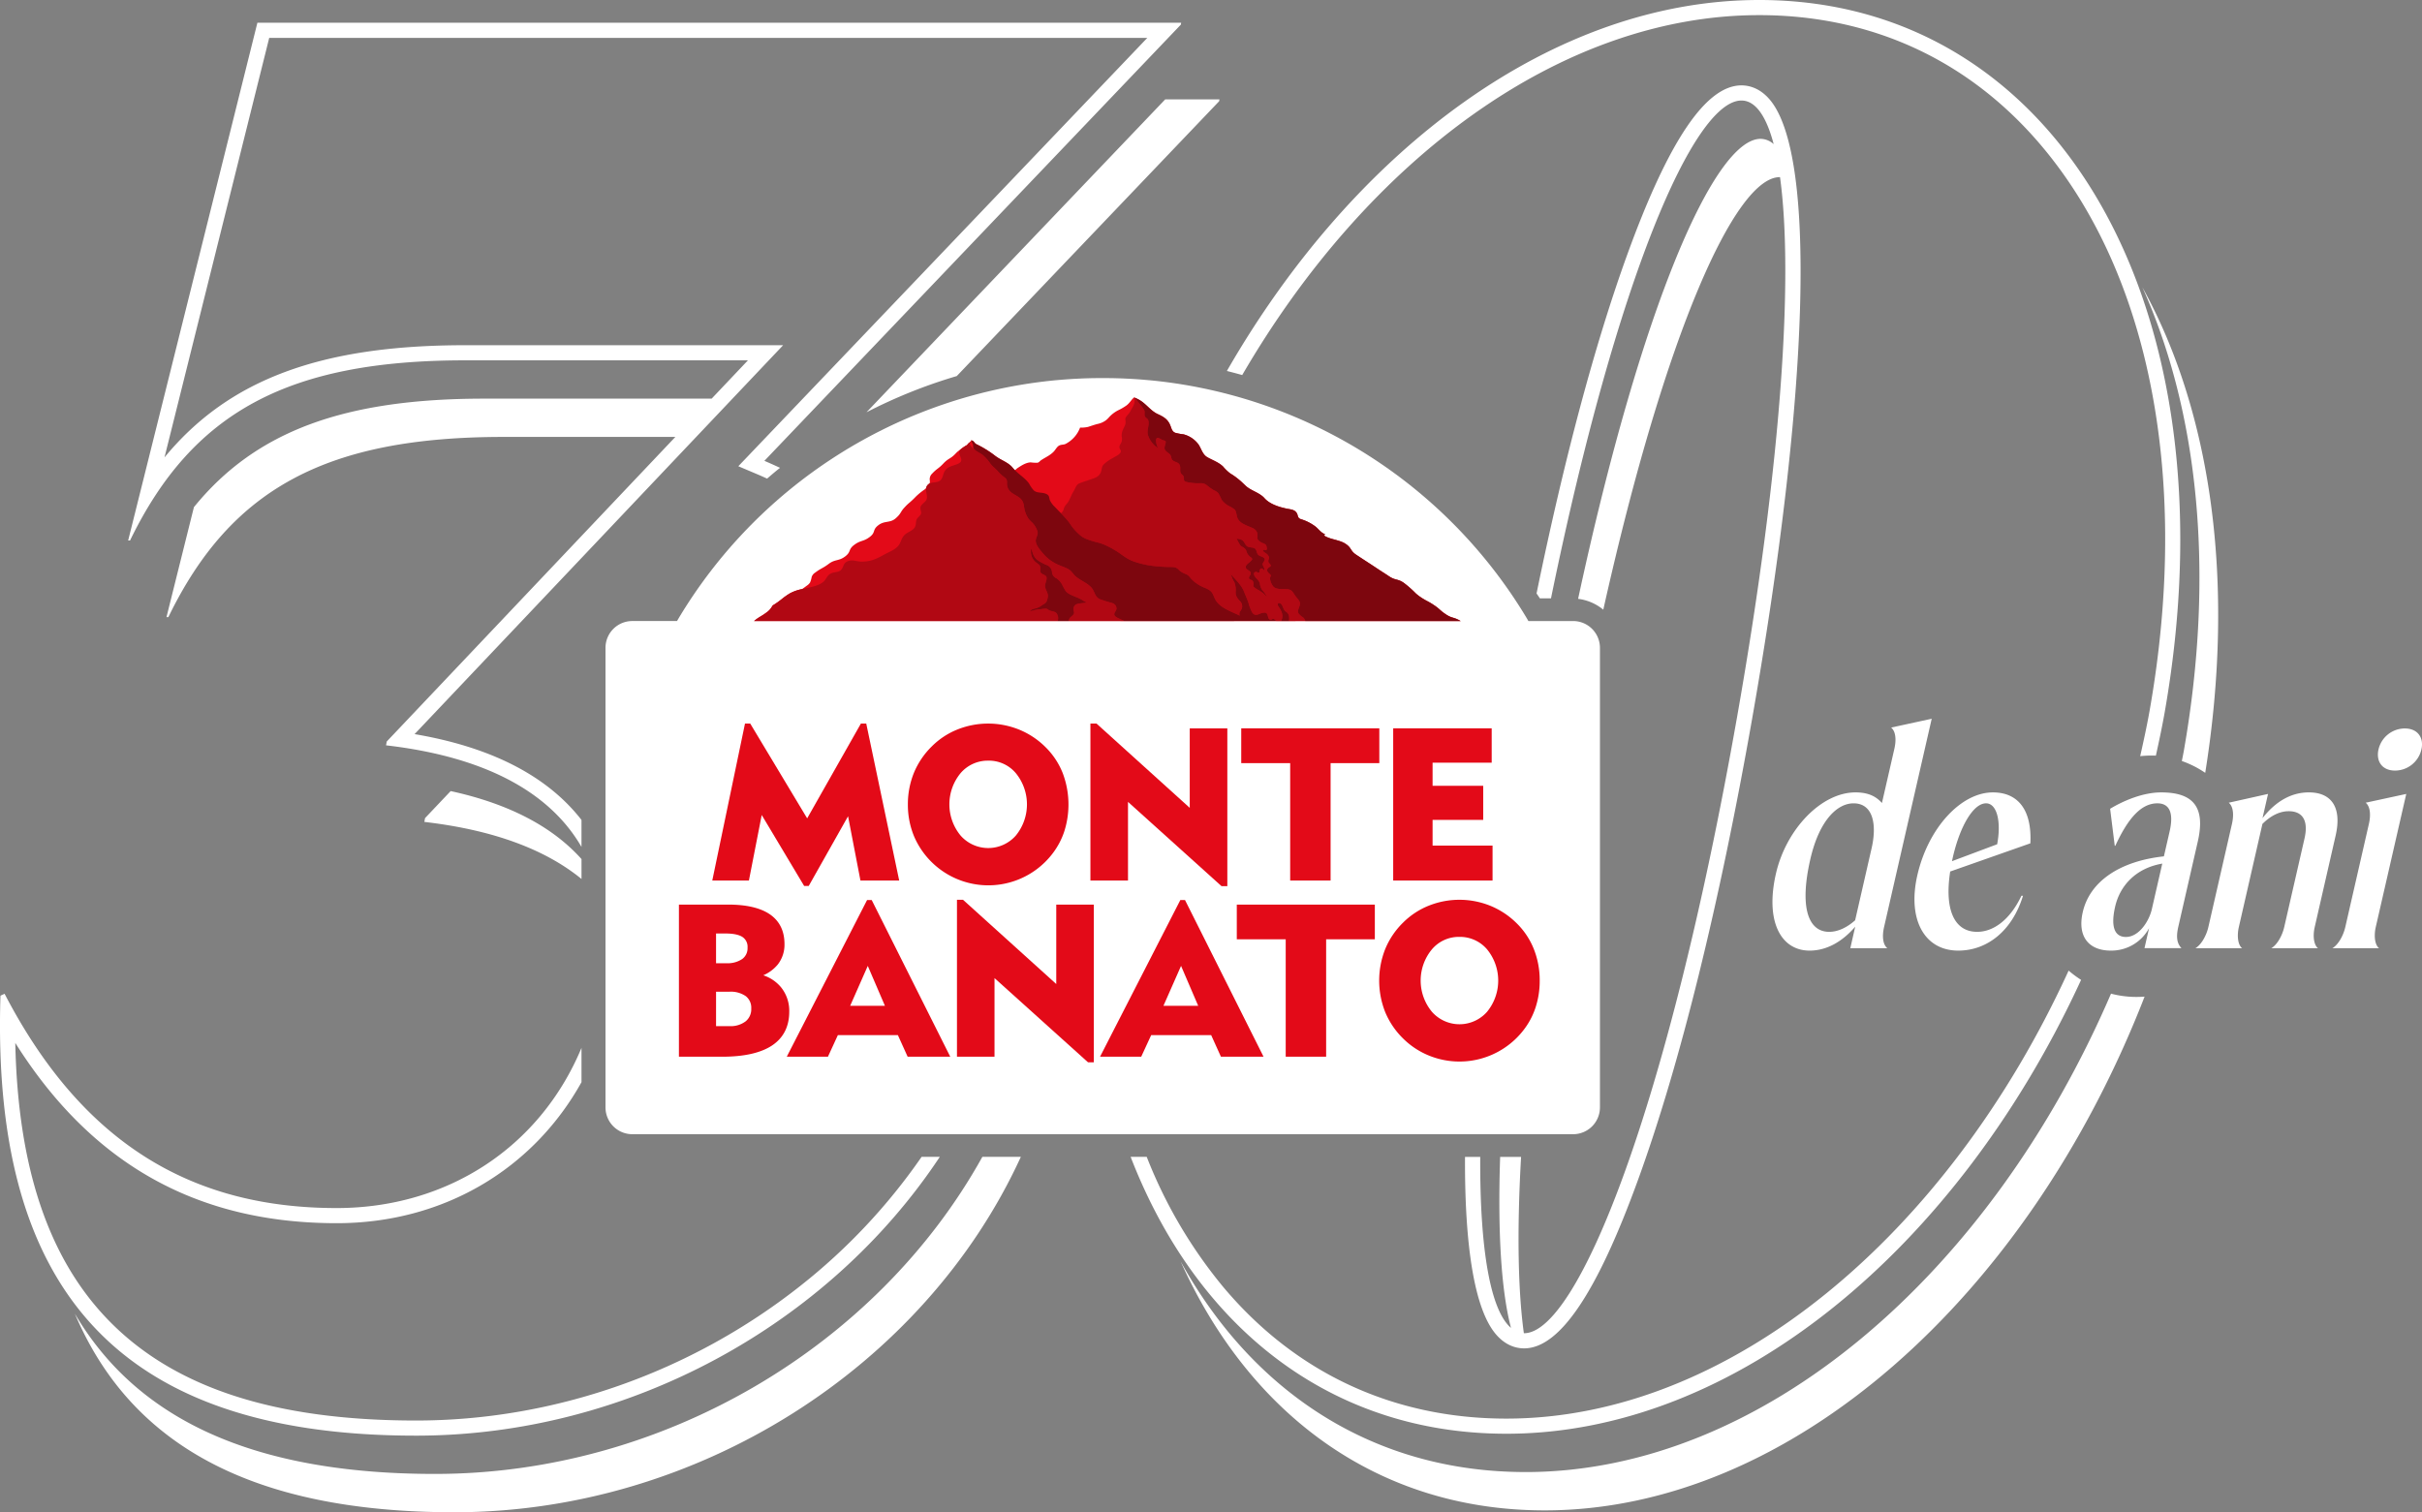
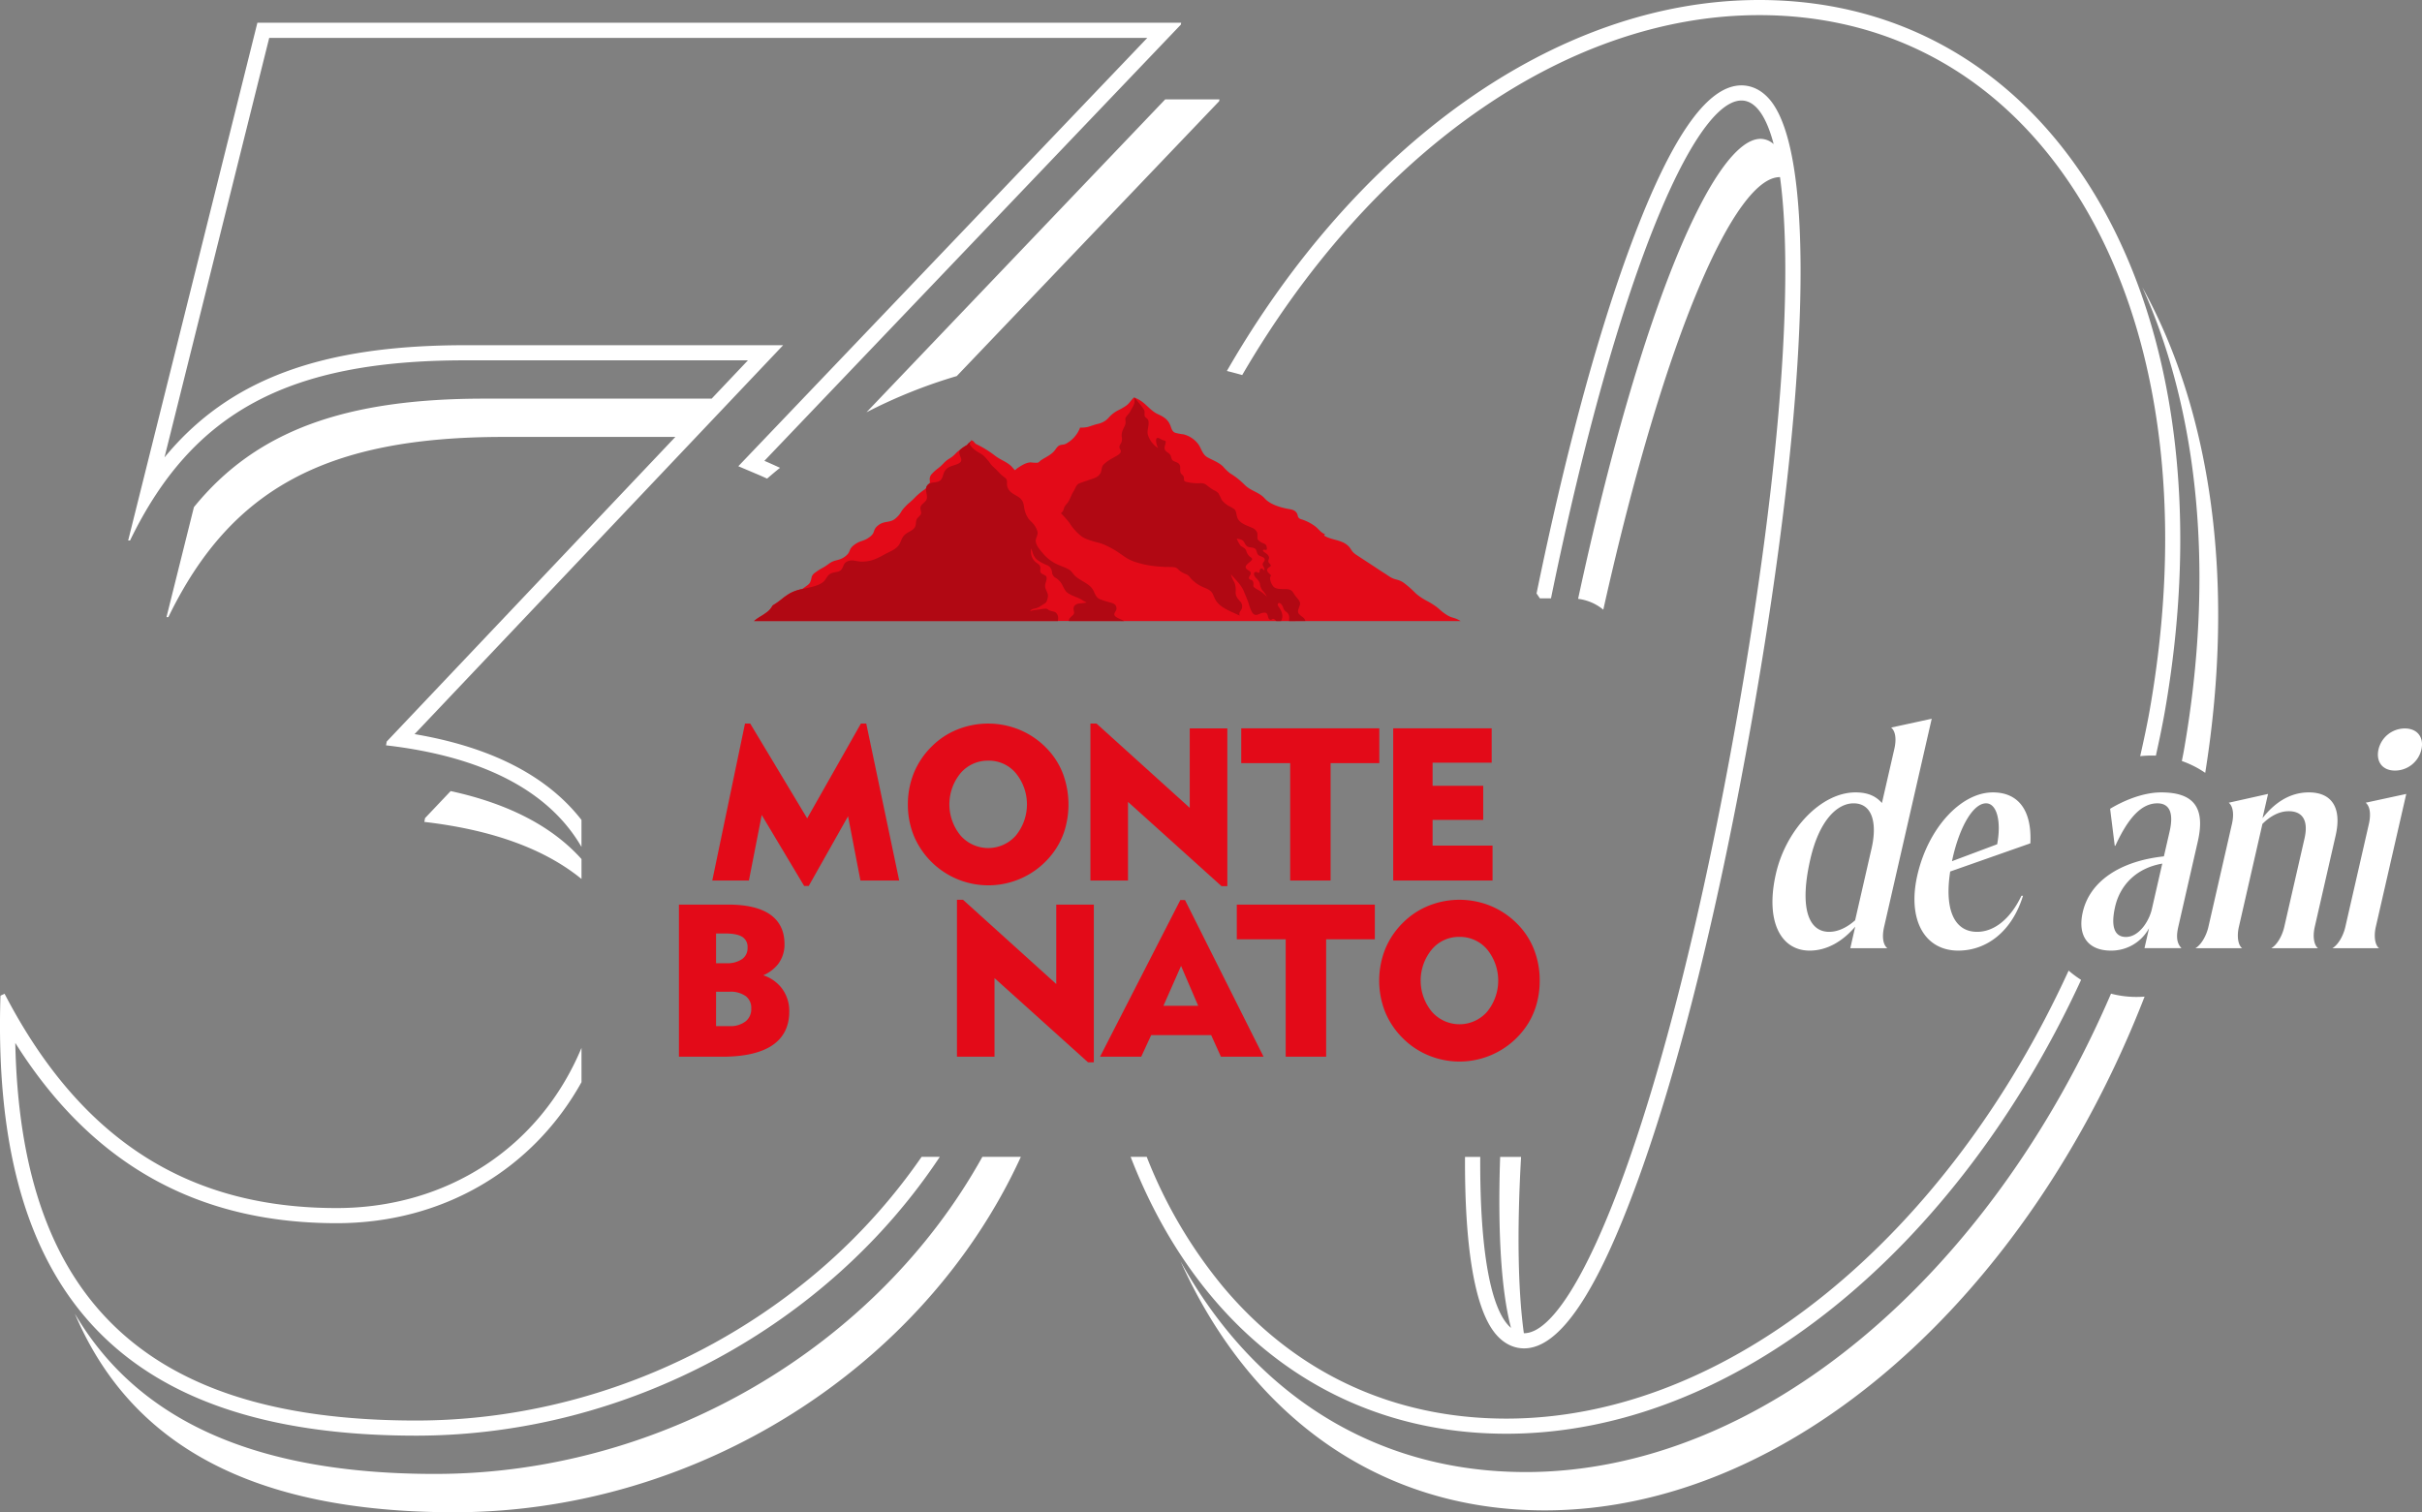
<svg xmlns="http://www.w3.org/2000/svg" width="860" height="537.072" viewBox="0 0 860 537.072">
  <rect x="0" y="0" width="860" height="537.072" fill="#808080" stroke="none" />
  <g id="Group_5935" data-name="Group 5935" transform="translate(-110 -182)">
    <g id="Group_5932" data-name="Group 5932" transform="translate(9645.28 -17412.734)">
-       <path id="Path_36190" data-name="Path 36190" d="M432.994,145.794V309.044a9.523,9.523,0,0,1-9.487,9.5H89.375a9.518,9.518,0,0,1-9.487-9.5V145.794a9.512,9.512,0,0,1,9.487-9.5h15.911c.177-.3.357-.62.542-.932a175.5,175.5,0,0,1,129.925-84.16c.972-.118,1.944-.218,2.916-.32s1.95-.185,2.93-.263c.956-.086,1.92-.156,2.887-.22a.519.519,0,0,1,.091-.005c.926-.064,1.85-.118,2.777-.164.226-.016.459-.024.685-.032.714-.038,1.439-.07,2.162-.094.172-.005.333-.013.5-.013.747-.024,1.493-.048,2.248-.056.32-.008.636-.013.964-.013Q255.179,50,256.437,50t2.519.024c.328,0,.647.005.967.013.752.008,1.5.032,2.245.056.172,0,.344.008.508.013.722.024,1.445.056,2.162.094.226.008.457.016.682.032q1.414.068,2.817.164c.986.062,1.966.14,2.938.226s1.96.169,2.932.263,1.944.2,2.916.32a175.5,175.5,0,0,1,129.93,84.16c.188.311.357.628.537.932h15.916a9.518,9.518,0,0,1,9.487,9.5" transform="translate(-9400.168 17679)" fill="#fff" />
      <path id="Path_36192" data-name="Path 36192" d="M350.445,131.973c-.064-.038-.115-.062-.183-.1a10.23,10.23,0,0,0-1.289-.661c-1.332-.569-2.014-.44-3.786-1.622-2.264-1.512-2.019-1.81-4.283-3.316s-2.436-1.286-4.7-2.8a15.175,15.175,0,0,1-1.719-1.343,38.628,38.628,0,0,0-4.289-3.768c-1.794-1.2-2.551-.964-3.926-1.584l-.454-.218c-.231-.124-.473-.274-.744-.448-2.264-1.512-2.3-1.472-4.554-2.978s-4.879-3.182-7.141-4.686-1.549-2.4-3.8-3.9c-2.24-1.488-5.4-1.48-7.645-2.949l.346-.491c-1.439-.448-2.35-1.92-3.48-2.763A16.44,16.44,0,0,0,294.376,96c-.577-.218-1.109-.263-1.485-.747-.317-.4-.32-1.053-.575-1.5-.8-1.429-2.167-1.4-3.692-1.719-2.8-.585-6-1.622-7.847-3.7-1.813-2.044-4.8-2.6-6.786-4.5-.833-.8-1.625-1.579-2.549-2.312a22.839,22.839,0,0,0-2.83-1.982A15.669,15.669,0,0,1,266.08,77.1c-1.59-1.536-3.649-2.215-5.556-3.287-1.813-1.029-2.13-3.053-3.231-4.63a9.59,9.59,0,0,0-5.242-3.521,20.2,20.2,0,0,1-2.992-.561c-1-.435-1.243-1.294-1.563-2.189-.808-2.35-2.178-3.33-4.53-4.4-2.473-1.114-3.937-3.341-6.141-4.78a11.762,11.762,0,0,0-2.342-1.165c.054.193.054.193,0,0-.98.712-1.485,1.909-2.715,2.836a19.556,19.556,0,0,1-2.916,1.7,11.278,11.278,0,0,0-3.279,2.5,8.126,8.126,0,0,1-1.1,1.061,7.507,7.507,0,0,1-3.026,1.321c-1.117.29-2.223.687-3.319,1.034a10.89,10.89,0,0,1-2.83.247,10.775,10.775,0,0,1-4.885,5.65c-.827.532-1.606.282-2.473.693-.838.389-1.343,1.482-1.966,2.143-1.418,1.485-3,2.049-4.635,3.171-.381.25-.583.749-1.276.835a15.748,15.748,0,0,1-2.275-.14c-1.681.038-3.268,1.093-4.624,1.968a6.355,6.355,0,0,0-.956.827c-.1-.1-.215-.191-.312-.29-.183-.2-.371-.392-.534-.6-1.617-1.99-4.152-2.626-6.279-4.286a37.361,37.361,0,0,0-6.56-4.06c-.787-.381-.738-.948-1.507-1.292-.118-.051-.255-.1-.371-.148-.008.5-.929.959-1.165,1.321l-.016.019c-.161.172-.317.32-.451.457l-.019.016a13.253,13.253,0,0,0-2.3,1.6c-.094.056-.191.118-.279.183a8.6,8.6,0,0,0-1.356,1.192c-1.783,1.9-2.532,1.592-4.31,3.494s-2.221,1.713-4,3.606a2.7,2.7,0,0,0-.8,2.454,2.734,2.734,0,0,1-.091,1.045,1.733,1.733,0,0,0-.478.32,2.171,2.171,0,0,0-.744,1.316c-.175.166-.328.306-.481.435a23.2,23.2,0,0,0-3.19,2.594,29.041,29.041,0,0,1-2.578,2.414,16.91,16.91,0,0,0-1.281,1.262c-.2.209-.381.411-.529.58-1.163,1.4-.918,1.815-2.71,3.405-2.033,1.81-3.929.765-6.176,2.468s-.851,2.505-3.107,4.2-3.236,1.109-5.484,2.8-.986,2.422-3.236,4.119-3.555.916-5.811,2.618c-2.052,1.544-2.554,1.482-4.353,2.771-.161.1-.325.239-.526.379a2.967,2.967,0,0,0-1.179,1.49,8.108,8.108,0,0,1-.588,2,3.725,3.725,0,0,1-.918.953c-.134.091-.25.185-.376.269-.655.491-1.106.811-1.512,1.093a15.2,15.2,0,0,0-4.329,1.515,25.483,25.483,0,0,0-2.659,1.845,29.868,29.868,0,0,1-3.464,2.463,10.866,10.866,0,0,1-.926,1.361,6.549,6.549,0,0,1-1.152,1.047c-2.183,1.641-2.608,1.512-4.536,3.12Z" transform="translate(-9367.064 17683.328)" fill="#e30a18" />
      <path id="Union_5" data-name="Union 5" d="M111.8,79.4a1.239,1.239,0,0,1-.016-.242,1.455,1.455,0,0,1,.334-.784v-.009c.048-.045.077-.094.126-.131v-.008c.045-.045.086-.094.131-.14.062-.062.131-.131.2-.2.11-.092.218-.186.319-.288.4-.349.746-.7.746-1.133v-.048a3.858,3.858,0,0,0-.094-.628,4.528,4.528,0,0,1-.094-.623v-.1a2.135,2.135,0,0,1,.024-.317v-.008c.024-.094.045-.188.07-.274v-.009a1.926,1.926,0,0,1,.1-.247v-.009c.045-.077.094-.147.139-.218a2.429,2.429,0,0,1,1.469-.786c.094-.014.4-.054.778-.092a15.475,15.475,0,0,0,2.039-.282h0l-.029-.029c-.024-.016-.048-.032-.078-.048a.545.545,0,0,0-.078-.045.315.315,0,0,0-.085-.054,2.3,2.3,0,0,1-.21-.11l-.513-.255c-.07-.048-.139-.077-.2-.11a.734.734,0,0,1-.124-.077,7.976,7.976,0,0,0-1.518-.841c-.271-.123-.55-.247-.837-.357s-.569-.234-.849-.349a13.579,13.579,0,0,1-1.609-.763,5.342,5.342,0,0,1-1-.731,3.041,3.041,0,0,1-.271-.278,18.961,18.961,0,0,1-1.316-2.38,6.491,6.491,0,0,0-2.068-2.231,2.557,2.557,0,0,1-1.5-2.264,2.891,2.891,0,0,0-2.006-2.449,15.9,15.9,0,0,1-3.413-1.928A5.352,5.352,0,0,1,98.9,55.024a7.246,7.246,0,0,1-.343-1.251.563.563,0,0,1-.021-.189,2.5,2.5,0,0,0-.2.787,4.82,4.82,0,0,0-.014.567,4.772,4.772,0,0,0,1.461,3.33,4.35,4.35,0,0,0,.459.394,11.32,11.32,0,0,1,.932.725,1.6,1.6,0,0,1,.475.916,2.3,2.3,0,0,1,.016.258c.008.271-.041.583-.041.878a1.212,1.212,0,0,0,.312.943.691.691,0,0,0,.118.1c.542.4,1.174.537,1.53.887a.986.986,0,0,1,.3.653,1.354,1.354,0,0,1,.008.18,1.467,1.467,0,0,1-.008.18c-.062.832-.53,1.671-.538,2.518-.029,1.222.973,2.285,1.021,3.462a2.2,2.2,0,0,1-.057.5,5.273,5.273,0,0,1-.5,1.711c-.311.529-1.144.886-1.719,1.289a6.706,6.706,0,0,1-1.571.849c-.139.053-.295.094-.451.139s-.32.078-.481.118-.319.078-.467.124a2.8,2.8,0,0,0-.419.164,1.386,1.386,0,0,0-.677.684,5.62,5.62,0,0,1,1.764-.451c.684-.1,1.375-.172,1.8-.242a11.782,11.782,0,0,1,1.74-.233c.787-.024.8.147,1.308.467a2.15,2.15,0,0,0,.311.163,5,5,0,0,0,.69.218c.242.062.492.116.725.178.107.032.226.07.334.11a1.723,1.723,0,0,1,.553.333,2.739,2.739,0,0,1,.731,2.054,1.642,1.642,0,0,1-.033.287,4.739,4.739,0,0,1-.091.575H0c1.928-1.608,2.349-1.476,4.532-3.117a6.5,6.5,0,0,0,1.152-1.05,11.138,11.138,0,0,0,.926-1.362,28.873,28.873,0,0,0,3.467-2.465,26.58,26.58,0,0,1,2.659-1.842,15.3,15.3,0,0,1,4.324-1.515c2.747-.623,5.655-1.058,7.465-2.506,1.119-.894,1.329-2.293,2.69-3,1.432-.739,2.761-.272,3.765-1.4.956-1.088.574-2.4,2.518-3.072,1.58-.542,2.861.18,4.509.218,3.438.077,5.591-1.05,8.051-2.4,1.982-1.09,4-1.759,5.215-3.289.935-1.16.989-2.575,2.116-3.725,1.012-1.034,2.941-1.526,3.655-2.723.778-1.267.04-2.363,1.222-3.553,1.127-1.119,1.219-1.251.894-2.629-.365-1.587.464-1.85,1.657-3.08,1.313-1.352,0-3.118.278-4.689a2.184,2.184,0,0,1,.747-1.322,1.665,1.665,0,0,1,.473-.32c1.189-.612,2.83-.185,3.88-1.165.857-.8.879-2.076,1.386-3.01.832-1.5,1.834-1.8,3.95-2.486,3.942-1.276.932-2.793,1.407-4.877a1.244,1.244,0,0,1,.218-.435,13.561,13.561,0,0,1,2.3-1.6l.016-.014a3.176,3.176,0,0,0,.364-.328l.086-.131.024-.016c.231-.364,1.149-.816,1.158-1.321.115.115-.6,1.313-.513,1.431a6.556,6.556,0,0,0,1.936,2.122c.816.66,1.944,1.112,2.784,1.788a17.281,17.281,0,0,1,2.659,3.064c.755.98,1.891,1.788,2.691,2.745A15.1,15.1,0,0,0,89.114,28.5c.854.669.684,1.4.684,2.224a3.8,3.8,0,0,0,1.206,2.7c.977.988,2.674,1.547,3.63,2.511,1.432,1.423,1.059,3.064,1.616,4.635A9.218,9.218,0,0,0,97.412,43c.583.825,1.539,1.464,2.077,2.3a7.29,7.29,0,0,1,1.189,2.479c.148.832-.422,1.734-.6,2.559-.382,1.743,1.243,3.561,2.489,5.024a14.719,14.719,0,0,0,5.341,4.021c.932.419,1.99.784,2.929,1.213.311.14.607.3.9.456,1.142.677,1.547,1.735,2.5,2.536,2.03,1.7,4.869,2.574,6.1,4.7.631,1.074.9,2.637,2.4,3.338a43.95,43.95,0,0,0,4.294,1.337c1.071.373,1.437.8,1.632,1.609.193.792-.274,1.213-.623,1.944-.693,1.477,1.9,2.006,3.4,2.893Zm78.164,0c0-.389.077-.808.045-1.243a2.417,2.417,0,0,0-1.12-2.078c-1-.66-.879-1.555-1.518-2.47-.854-1.2-1.949-.468-1.133.668,1.056,1.477,1.88,3.225.948,4.977-.024.045-.041.1-.062.147h-1.681a5.994,5.994,0,0,0-.653-.591.676.676,0,0,0-.906-.023.708.708,0,0,1-.751.093c-.918-.422-.411-2.3-1.671-2.456a3.719,3.719,0,0,0-1.822.384c-1.028.413-1.958.826-2.8-.524a15.2,15.2,0,0,1-1.275-3.343C175.109,71.609,174.5,70.3,173.99,69c-.948-2.441-2.971-4.2-4.651-6.189v.064a10.442,10.442,0,0,0,1.237,2.814,7.64,7.64,0,0,1,.435,3.266c-.086,1.461.467,2.17,1.432,3.306a2.584,2.584,0,0,1,.754,2.728c-.163.328-.352.607-.523.887a2.007,2.007,0,0,0-.365,1.017,1.317,1.317,0,0,0,.094.468.793.793,0,0,0,.048.131c-.11-.054-.22-.107-.335-.169-.887-.422-1.757-.8-2.621-1.19-.156-.077-.312-.156-.468-.225-2.322-1.112-4.345-2.31-5.37-4.4-.951-1.936-.771-2.752-3.586-3.9a13.336,13.336,0,0,1-4.807-3.15c-.583-.628-.763-1.133-1.657-1.609a9.2,9.2,0,0,1-2.363-1.222c-1.26-1.189-1.292-1.429-3.679-1.423-1.063,0-2.1-.045-3.142-.116-.357-.032-.722-.053-1.071-.085-.365-.03-.731-.071-1.082-.108-.234-.024-.451-.048-.677-.07A32.886,32.886,0,0,1,135.32,58.4c-.164-.048-.328-.11-.476-.156-.459-.172-.878-.343-1.26-.529a4.052,4.052,0,0,1-.426-.21c-.143-.073-.275-.147-.406-.219s-.258-.148-.39-.226-.255-.153-.381-.239c-.255-.156-.5-.328-.739-.5-.263-.169-.5-.349-.763-.529-.218-.148-.435-.3-.669-.456-.2-.14-.411-.29-.62-.43-.43-.287-.873-.558-1.346-.837-.172-.11-.357-.213-.545-.311-.139-.086-.287-.164-.443-.25-.406-.225-.825-.443-1.252-.653-.225-.11-.435-.209-.653-.311-.249-.107-.491-.225-.733-.328-.308-.131-.628-.239-.947-.349s-.653-.21-.989-.3a31,31,0,0,1-4.562-1.431,9.71,9.71,0,0,1-1.447-.817v-.008a18.5,18.5,0,0,1-4.291-4.781c-.2-.274-.43-.545-.648-.811-.062-.083-.139-.16-.2-.247l-.5-.575-.234-.257c-.18-.2-.357-.4-.545-.591-.062-.078-.124-.14-.193-.218-.233-.25-.475-.5-.716-.747l-.006,0v0a2.146,2.146,0,0,0,.6-.543c.429-.55.4-1.149.709-1.727.358-.645.965-1.174,1.346-1.8.739-1.222,1.128-2.6,1.92-3.789.538-.8.808-2.068,1.727-2.605a28.459,28.459,0,0,1,3.016-1.071c1.906-.8,4.052-.943,4.876-2.986.411-1.012.193-1.875,1-2.769a14.679,14.679,0,0,1,3.212-2.263c.8-.513,2.347-1.149,2.79-2.015.357-.7-.255-.994-.381-1.695-.132-.762.413-1.259.7-1.928a3.545,3.545,0,0,0,.1-2.006c-.163-1.587.535-2.629,1.174-4.012a3.715,3.715,0,0,0,.094-2.054c-.064-1.009,1.351-1.952,1.764-2.892.575-1.275,1.74-2.387,1.5-4.237A.631.631,0,0,0,135.07.55a3.594,3.594,0,0,0-.118-.55,15.5,15.5,0,0,1,1.767,2.022,15.972,15.972,0,0,1,1.734,2.317c.473.825.014,1.53.3,2.3.218.607,1.009.785,1.211,1.453.508,1.641-.53,3.368-.148,5.071a8.568,8.568,0,0,0,3.687,4.828c-.39-.512-1.222-3.155-.406-3.59.492-.266,1.587.621,2.047.746.911.255,1.206.234.94,1.235-.177.746-.574,1.616-.086,2.35.545.816,1.619,1.026,1.977,2.035.357.989.163,1.448,1.361,1.961.977.419,1.711.6,1.936,1.678.156.741-.127,1.8.255,2.46.414.69,1.026.76,1.1,1.633.053.534-.041.907.218,1.173a1.365,1.365,0,0,0,.591.3,17.814,17.814,0,0,0,4.976.473,3.274,3.274,0,0,1,2.426.779,21.191,21.191,0,0,0,2.333,1.665,4.653,4.653,0,0,1,1.7,1.119,24.1,24.1,0,0,1,1.16,2.331,8.016,8.016,0,0,0,2.6,2.211,10.827,10.827,0,0,1,2.03,1.227c.628.717.6,1.968.908,2.817.762,2.106,3.2,2.766,5.212,3.66a3.119,3.119,0,0,1,1.9,1.858c.2.725-.147,1.743.226,2.4a4.7,4.7,0,0,0,1.928,1.276,2.714,2.714,0,0,1,.808.459,1.192,1.192,0,0,1,.25.365,2.726,2.726,0,0,1,.156.684c.038.271.171.574-.071.768-.133.121-.374.084-.608.046-.218-.034-.431-.069-.543.026-.48.387.7.986,1,1.243a2.465,2.465,0,0,1,1,1.222c.157.559-.209.941-.209,1.477,0,.607.343.707.668,1.174.422.615.148.669-.459,1.08-.464.335-.653.647-.653.964,0,.5.451.98,1.021,1.464.669.567.045.746.021,1.444a5.316,5.316,0,0,0,1.181,2.924c.8.98,2.855.927,4.085.927,1.873,0,2.45.311,3.32,1.813.4.66.98,1.243,1.447,1.866a4.273,4.273,0,0,1,.411.636c.538,1.027-.07,1.8-.341,2.793a1.87,1.87,0,0,0,0,1.477,5.975,5.975,0,0,0,1.485,1.361,2.291,2.291,0,0,1,.948,1.391ZM172.747,52.645c.846.636,1.576.76,2.014,1.764a3.908,3.908,0,0,0,1.267,2.091c1.08.779,1.133.918.07,1.867-.529.467-1.562,1.144-1.526,1.891.071.972,1.486,1.119,1.757,1.944s-1.071,1.555-.427,2.31c.226.263.779.239,1.034.5a1.752,1.752,0,0,1,.381,1.305c.016.648-.193.631.266,1.112a8.8,8.8,0,0,0,1.617,1.021,12.143,12.143,0,0,1,2.908,2.371c.008.015.024.024.032.038a9.42,9.42,0,0,0-1.641-2.388,4.861,4.861,0,0,1-.894-2.432c-.282-.989-1.042-1.51-1.673-2.31-.512-.661-.738-1.735.358-1.781a.737.737,0,0,1,.4.153.593.593,0,0,0,.647.089c.343-.2.1-.591.218-.864.413-1.018,1.082-.567,1.624.156.009-.086.024-.172.024-.247a.354.354,0,0,0,.009-.094c.032-.77-.592-1.267-.607-1.906s.95-1.228.684-1.929-1.648-.878-2.2-1.361c-.677-.612-.508-1.568-1.09-2.162-.628-.621-1.8-.427-2.588-.752-1.145-.476-1.1-1.759-2.125-2.4a4.27,4.27,0,0,0-1.9-.459A14.112,14.112,0,0,0,172.747,52.645Z" transform="translate(-9267.533 17735.898)" fill="#b10813" stroke="rgba(0,0,0,0)" stroke-miterlimit="10" stroke-width="1" />
-       <path id="Union_4" data-name="Union 4" d="M110.008,79.405c.03-.048.046-.1.071-.148.931-1.749.109-3.5-.951-4.982a1.365,1.365,0,0,1-.287-.7v-.1a.485.485,0,0,1,.458-.483h.082a1.275,1.275,0,0,1,.883.618c.637.916.516,1.8,1.518,2.473a2.409,2.409,0,0,1,1.117,2.074c0,.066.008.131.009.2v.089c0,.334-.051.654-.051.961Zm8.618,0a2.267,2.267,0,0,0-.943-1.391,5.912,5.912,0,0,1-1.491-1.361,1.879,1.879,0,0,1,.006-1.477c.269-.994.875-1.767.341-2.79a5.284,5.284,0,0,0-.411-.642,21.226,21.226,0,0,1-1.445-1.864c-.875-1.5-1.453-1.815-3.327-1.815-1.228,0-3.279.056-4.08-.924a5.26,5.26,0,0,1-1.181-2.927c.018-.7.645-.873-.024-1.441-.564-.486-1.015-.967-1.015-1.459,0-.325.186-.636.653-.97.6-.411.875-.464.453-1.082-.322-.462-.668-.569-.668-1.171,0-.538.37-.918.215-1.48a2.471,2.471,0,0,0-1.007-1.219c-.3-.255-1.477-.857-.991-1.246.11-.093.321-.057.539-.022.234.038.476.075.61-.042.239-.2.1-.5.07-.776a2.531,2.531,0,0,0-.16-.684,1.206,1.206,0,0,0-.247-.363,2.873,2.873,0,0,0-.8-.462,4.655,4.655,0,0,1-1.932-1.27c-.376-.663-.024-1.684-.225-2.4a3.114,3.114,0,0,0-1.9-1.858c-2.011-.9-4.447-1.555-5.21-3.663-.305-.846-.281-2.1-.91-2.812a10.889,10.889,0,0,0-2.028-1.235,7.928,7.928,0,0,1-2.6-2.208,24.671,24.671,0,0,0-1.16-2.331A4.618,4.618,0,0,0,86.054,32.9a21.716,21.716,0,0,1-2.331-1.668,3.262,3.262,0,0,0-2.425-.776,17.861,17.861,0,0,1-4.979-.473,1.3,1.3,0,0,1-.588-.309c-.264-.263-.169-.63-.22-1.171-.073-.875-.685-.943-1.093-1.63-.387-.666-.1-1.724-.263-2.465-.225-1.077-.953-1.26-1.931-1.675-1.2-.513-1-.97-1.359-1.963-.365-1.009-1.437-1.216-1.985-2.032-.485-.731-.091-1.607.092-2.347.263-1.01-.032-.983-.943-1.238-.459-.129-1.555-1.015-2.047-.749-.816.441.016,3.08.4,3.6A8.581,8.581,0,0,1,62.7,13.164c-.382-1.7.653-3.427.153-5.071-.207-.663-1-.846-1.216-1.453-.282-.765.177-1.474-.3-2.3a15.673,15.673,0,0,0-1.737-2.32A15.578,15.578,0,0,0,57.841,0a11.683,11.683,0,0,1,2.341,1.166c2.205,1.439,3.669,3.665,6.139,4.78C68.675,7.02,70.046,8,70.855,10.35c.317.894.567,1.753,1.563,2.188a19.841,19.841,0,0,0,2.988.562,9.58,9.58,0,0,1,5.245,3.521c1.1,1.576,1.415,3.6,3.231,4.632,1.9,1.072,3.964,1.749,5.554,3.287a15.879,15.879,0,0,0,2.535,2.439A23.054,23.054,0,0,1,94.8,28.96c.923.736,1.716,1.511,2.551,2.311,1.982,1.9,4.97,2.455,6.786,4.5,1.84,2.076,5.041,3.112,7.844,3.7,1.528.322,2.894.29,3.695,1.719.252.443.255,1.1.575,1.5.373.483.908.529,1.485.746a16.446,16.446,0,0,1,4.423,2.344c1.13.843,2.044,2.315,3.483,2.764l-.35.491c2.246,1.468,5.409,1.461,7.649,2.949,2.25,1.509,1.541,2.4,3.8,3.9s4.882,3.18,7.14,4.686,2.291,1.467,4.554,2.979c.269.174.513.325.744.448l.451.218c1.376.621,2.136.385,3.929,1.584a38.6,38.6,0,0,1,4.288,3.77,15.173,15.173,0,0,0,1.719,1.34c2.261,1.51,2.441,1.287,4.7,2.8s2.019,1.808,4.283,3.317c1.77,1.181,2.455,1.053,3.784,1.621a9.752,9.752,0,0,1,1.289.664c.068.04.121.067.186.1Zm-64.311,0c-1.49-.887-4.092-1.412-3.4-2.9.347-.73.817-1.144.624-1.938s-.559-1.243-1.633-1.612a43.082,43.082,0,0,1-4.291-1.337c-1.5-.7-1.772-2.264-2.4-3.335-1.227-2.13-4.06-2.995-6.093-4.7-.947-.8-1.356-1.856-2.5-2.533-.284-.159-.583-.319-.888-.459-.943-.429-2-.792-2.935-1.21a14.743,14.743,0,0,1-5.339-4.021c-1.24-1.458-2.873-3.284-2.486-5.024.175-.828.744-1.722.6-2.562A7.408,7.408,0,0,0,22.38,45.3c-.542-.832-1.5-1.467-2.084-2.293a9.489,9.489,0,0,1-1.154-2.43c-.559-1.577-.183-3.212-1.613-4.635-.962-.97-2.654-1.523-3.637-2.516a3.785,3.785,0,0,1-1.2-2.7c-.006-.825.163-1.555-.69-2.224a14.769,14.769,0,0,1-2.449-2.178c-.8-.953-1.939-1.764-2.689-2.739A17.018,17.018,0,0,0,4.2,20.513c-.834-.674-1.96-1.128-2.781-1.783C.1,17.691,1.147,17.229.293,16.069c-.081-.118-.18-.776-.293-.894.115.045.252.094.37.148.769.343.72.91,1.507,1.292a37.13,37.13,0,0,1,6.56,4.06c2.127,1.659,4.662,2.3,6.278,4.283.164.207.349.4.535.6,1.657,1.749,3.888,3.072,5.287,5.006a11.5,11.5,0,0,0,1.695,2.462,2.119,2.119,0,0,0,.186.14c1.13.808,2.548.491,3.9.964,1.609.562,1.231,1.364,1.625,2.382a8.041,8.041,0,0,0,1.778,2.376c.684.728,1.4,1.459,2.113,2.192.245.249.486.5.719.752.065.073.132.139.193.212.191.2.368.392.548.591.075.086.156.172.234.258l.5.577c.07.083.142.164.207.247.219.269.44.537.644.813a18.847,18.847,0,0,0,4.291,4.781v.008a10.321,10.321,0,0,0,1.447.817,31.194,31.194,0,0,0,4.566,1.426c.333.1.663.2.985.3s.639.218.95.354c.24.1.483.215.728.328.218.1.432.2.655.306.424.212.851.429,1.257.657.156.083.3.161.44.245.183.1.371.21.545.314.473.276.914.556,1.346.841.207.139.417.284.623.423.231.154.447.312.664.459.26.183.5.358.762.535.237.169.486.335.741.5.124.08.252.156.379.237s.257.15.39.225.266.148.405.222.284.143.427.21a13.422,13.422,0,0,0,1.259.524c.148.048.314.107.479.16a33.046,33.046,0,0,0,6.276,1.41c.225.024.443.048.674.07.352.041.716.078,1.079.107s.714.059,1.077.086c1.034.075,2.077.121,3.14.121,2.39-.011,2.419.231,3.674,1.426A9.536,9.536,0,0,0,76.5,62.84c.894.479,1.066.983,1.657,1.606a13.267,13.267,0,0,0,4.8,3.151c2.82,1.154,2.64,1.973,3.585,3.9,1.027,2.1,3.051,3.295,5.374,4.4.159.073.311.151.47.223.862.392,1.732.77,2.621,1.195.118.059.225.118.333.172a.675.675,0,0,1-.043-.134,1.562,1.562,0,0,1,.272-1.488c.163-.276.36-.559.518-.889a2.574,2.574,0,0,0-.758-2.728c-.964-1.13-1.514-1.84-1.431-3.3a7.575,7.575,0,0,0-.435-3.268,10.708,10.708,0,0,1-1.235-2.814l0-.065c1.681,1.99,3.711,3.754,4.657,6.193.512,1.307,1.119,2.607,1.568,3.939a15.344,15.344,0,0,0,1.276,3.343c.844,1.352,1.773.939,2.8.527a3.711,3.711,0,0,1,1.826-.382c1.257.153.757,2.038,1.672,2.455a.709.709,0,0,0,.753-.091.673.673,0,0,1,.9.023,5.636,5.636,0,0,1,.653.589Zm-23.58,0c.038-.193.075-.384.1-.58a1.978,1.978,0,0,0,.024-.284,2.739,2.739,0,0,0-.728-2.054c-.6-.586-1.842-.508-2.613-1-.512-.322-.52-.486-1.307-.467a11.7,11.7,0,0,0-1.738.233,14.874,14.874,0,0,0-3.571.7v0a1.452,1.452,0,0,1,.677-.684c.513-.25,1.254-.336,1.818-.538a6.457,6.457,0,0,0,1.573-.849c.575-.408,1.41-.765,1.719-1.3a5.463,5.463,0,0,0,.5-1.705,1.911,1.911,0,0,0,.051-.508C27.2,69.187,26.2,68.118,26.223,66.9c.011-.843.479-1.68.54-2.521a1.977,1.977,0,0,0,0-.355c-.071-.923-1.034-.964-1.829-1.538a1.151,1.151,0,0,1-.429-1.039c0-.3.048-.613.043-.881a2.47,2.47,0,0,0-.016-.261c-.163-.843-.63-1.047-1.41-1.641A4.8,4.8,0,0,1,21.2,54.938a4.226,4.226,0,0,1,.011-.564,2.459,2.459,0,0,1,.206-.79h0a.638.638,0,0,0,.018.188,7.627,7.627,0,0,0,.344,1.249,5.427,5.427,0,0,0,1.482,2.509,16.044,16.044,0,0,0,3.418,1.928,2.88,2.88,0,0,1,2,2.452,2.557,2.557,0,0,0,1.5,2.261A6.433,6.433,0,0,1,32.257,66.4a18.826,18.826,0,0,0,1.316,2.379c1.349,1.6,4.3,2.025,6.083,3.325a8.34,8.34,0,0,0,.832.438c.073.041.142.078.21.11a.729.729,0,0,1,.088.054l.075.043a.3.3,0,0,1,.1.078c-.043.1-2.511.305-2.817.375-1.206.288-1.622.749-1.781,1.542a2.189,2.189,0,0,0-.024.429c.024.422.164.811.189,1.246.038.658-.731,1.128-1.267,1.663a1.757,1.757,0,0,0-.594,1.077,1.471,1.471,0,0,0,.014.244ZM105,70.817a12.153,12.153,0,0,0-2.913-2.367,9.29,9.29,0,0,1-1.614-1.026c-.459-.48-.252-.464-.263-1.106a1.791,1.791,0,0,0-.384-1.311c-.252-.252-.808-.231-1.034-.5-.647-.754.7-1.468.424-2.31-.266-.822-1.689-.972-1.754-1.941-.04-.743,1-1.429,1.523-1.893,1.063-.945,1.012-1.09-.067-1.864a3.9,3.9,0,0,1-1.267-2.092c-.435-1.007-1.171-1.128-2.02-1.764a14.877,14.877,0,0,1-1.356-2.473,4.369,4.369,0,0,1,1.9.459c1.02.633.977,1.92,2.124,2.4.784.32,1.955.13,2.583.749.589.591.417,1.553,1.093,2.162.55.483,1.926.645,2.2,1.359s-.687,1.275-.682,1.931c.018.637.633,1.139.609,1.906a.364.364,0,0,1-.011.095,2.21,2.21,0,0,1-.024.249c-.545-.728-1.214-1.174-1.622-.159-.118.274.121.66-.22.865a.591.591,0,0,1-.646-.091.758.758,0,0,0-.4-.154c-1.1.051-.87,1.122-.358,1.78.631.8,1.394,1.329,1.671,2.315a4.933,4.933,0,0,0,.9,2.43,9.475,9.475,0,0,1,1.641,2.384v0A.188.188,0,0,1,105,70.817Z" transform="translate(-9190.422 17735.896)" fill="#7d060e" stroke="rgba(0,0,0,0)" stroke-miterlimit="10" stroke-width="1" />
      <path id="Path_36224" data-name="Path 36224" d="M111.564,128.168l15.065,25.2h1.625l13.964-24.759,4.4,22.831h13.76l-11.7-55.746h-1.9L127.7,129.358,107.48,95.694h-1.856L94.007,151.44h13.005Z" transform="translate(-9376.371 17756.012)" fill="#e30a18" />
      <path id="Path_36225" data-name="Path 36225" d="M174.792,113.136a26.843,26.843,0,0,0-6.2-9.222,28.486,28.486,0,0,0-9.283-6.1,29.346,29.346,0,0,0-21.843-.016,27.035,27.035,0,0,0-9.146,6.05,28.253,28.253,0,0,0-6.313,9.361,29.532,29.532,0,0,0-2.138,11.214,29.217,29.217,0,0,0,2.138,11.174,28.681,28.681,0,0,0,49.052,6.5,26.614,26.614,0,0,0,4.364-8.158,31.457,31.457,0,0,0-.631-20.8M158.175,135.5a13.066,13.066,0,0,1-19.574-.016,17.415,17.415,0,0,1,0-22.2,12.689,12.689,0,0,1,9.775-4.417,12.481,12.481,0,0,1,9.8,4.417,17.51,17.51,0,0,1,0,22.216" transform="translate(-9332.782 17756.012)" fill="#e30a18" />
      <path id="Path_36226" data-name="Path 36226" d="M146.165,95.693h-2.159v55.749h13.346V123.509l33.221,29.937h2.049V97.4H179.276v28.226Z" transform="translate(-9292.103 17756.012)" fill="#e30a18" />
      <path id="Path_36227" data-name="Path 36227" d="M195.68,150.372v-41.7h17.3V96.328h-49.03V108.67h17.377v41.7Z" transform="translate(-9258.494 17757.082)" fill="#e30a18" />
      <path id="Path_36228" data-name="Path 36228" d="M219.016,108.524v-12.2H184.041v54.046h35.281V137.964H198.029v-9.117h17.976V116.731H198.029v-8.207Z" transform="translate(-9224.629 17757.08)" fill="#e30a18" />
      <path id="Path_36229" data-name="Path 36229" d="M125.792,148.928a13.68,13.68,0,0,0-6.236-4.184,13.648,13.648,0,0,0,5.164-3.856,11.411,11.411,0,0,0,2.363-7.256c0-4.619-1.743-8.156-5.164-10.519-3.351-2.309-8.327-3.478-14.791-3.478H89.6v54.022H105.06c7.707,0,13.623-1.345,17.6-3.982,4.06-2.7,6.112-6.748,6.112-12.014a13.262,13.262,0,0,0-2.978-8.733M102.783,129.9h3.368c2.766,0,4.8.427,6.056,1.268a4.179,4.179,0,0,1,1.759,3.778,4.693,4.693,0,0,1-1.9,4.02,9.224,9.224,0,0,1-5.612,1.493h-3.671Zm10.5,31.2a8.768,8.768,0,0,1-5.739,1.7h-4.759V150.577h4.759a9.259,9.259,0,0,1,5.809,1.587,5.2,5.2,0,0,1,1.928,4.369,5.547,5.547,0,0,1-2,4.573" transform="translate(-9383.808 17796.363)" fill="#e30a18" />
-       <path id="Path_36230" data-name="Path 36230" d="M134.01,119.028h-1.633L103.856,174.68h14.619L122,167.013h21.309l3.467,7.667h15.132ZM126.368,156.6l6.252-14.176,6.088,14.176Z" transform="translate(-9359.772 17795.342)" fill="#e30a18" />
      <path id="Path_36231" data-name="Path 36231" d="M161.618,148.919,128.515,119h-2.154v55.73h13.333V146.811l33.216,29.918h2.044V120.712H161.618Z" transform="translate(-9321.843 17795.291)" fill="#e30a18" />
      <path id="Path_36232" data-name="Path 36232" d="M175.441,119.028h-1.649L145.279,174.68H159.9l3.537-7.667h21.3l3.467,7.667h15.132ZM167.791,156.6l6.252-14.176L180.13,156.6Z" transform="translate(-9289.957 17795.342)" fill="#e30a18" />
      <path id="Path_36233" data-name="Path 36233" d="M163.361,131.967H180.73v41.688h14.356V131.967h17.291V119.636H163.361Z" transform="translate(-9259.482 17796.363)" fill="#e30a18" />
      <path id="Path_36234" data-name="Path 36234" d="M237.078,136.441a26.721,26.721,0,0,0-6.19-9.222,28.632,28.632,0,0,0-9.275-6.107,29.342,29.342,0,0,0-21.835-.013,27.234,27.234,0,0,0-9.146,6.05,28.068,28.068,0,0,0-6.305,9.361,30.359,30.359,0,0,0,0,22.38,28.245,28.245,0,0,0,6.305,9.324,27.945,27.945,0,0,0,9.2,6.1,28.743,28.743,0,0,0,33.522-8.918,26.466,26.466,0,0,0,4.364-8.158,30.249,30.249,0,0,0,1.469-9.517,29.914,29.914,0,0,0-2.108-11.276m-16.6,22.356a13.048,13.048,0,0,1-19.558-.016,17.377,17.377,0,0,1,0-22.192,12.507,12.507,0,0,1,9.767-4.417,12.643,12.643,0,0,1,9.791,4.409,17.51,17.51,0,0,1,0,22.216" transform="translate(-9227.751 17795.291)" fill="#e30a18" />
    </g>
    <path id="Gold_Texture" data-name="Gold Texture" d="M685.912,255.263l-14.41,3.129c1.585,1.287,1.914,4.189,1.153,7.524l-4.416,19.268c-1.935-2.151-4.549-3.767-9.408-3.767-12.146,0-24.641,13.134-28.233,28.851-3.87,16.9,1.7,27.338,11.96,27.338,6.412,0,11.96-3.551,16.191-8.5l-1.739,7.637h13.134c-1.575-1.287-1.914-4.189-1.142-7.534Zm-21.337,45.968-5.857,25.609c-3.047,2.7-6.237,4.1-9.222,4.1-7.4,0-10.612-8.615-6.7-25.732,3.2-13.988,9.634-19.906,15.367-19.906,6.845,0,8.378,7.318,6.413,15.933m56.364-1.729c.587-11.724-4.261-18.085-13.309-18.085-11.374,0-22.994,12.7-26.813,29.386-3.6,15.717,2.481,26.8,14.513,26.8,10.272,0,19.155-7,23-19.484h-.556c-4.035,8.5-9.881,12.815-15.727,12.815-8.183,0-11.652-7.967-9.572-21.419Zm-27.554,5.064C696,293.152,700.775,285.3,705.2,285.3c3.86,0,5.476,6.454,3.953,14.534L693.1,305.853Zm80.068,24.641,6.938-30.343c2.81-12.279-1.637-17.447-13.01-17.447-6.742,0-13.875,3.232-18.116,5.816l1.637,13.134h.216c4.611-10.015,9.3-15.069,14.935-15.069,4.189,0,5.888,3.232,4.333,10l-2.028,8.831c-15.851,1.719-26.35,9.037-28.81,19.8-2.048,8.934,2.388,13.669,9.9,13.669a15.2,15.2,0,0,0,13.638-7.967l-1.626,7.1H774.6c-1.7-1.719-1.914-4.189-1.143-7.534m-9.377-6.34c-.978,4.3-4.57,9.9-9.212,9.9-3.87,0-5.527-3.345-3.829-10.766s7.318-13.669,16.736-15.285Zm57.836,6.34,7.431-32.5c2.213-9.686-1.256-15.285-9.531-15.285-6.186,0-11.755,3.129-16.448,9.15l1.966-8.6-13.957,3.119c1.585,1.287,1.9,4.2,1.142,7.534l-8.368,36.591c-.772,3.345-2.7,6.464-4.6,7.534h16.572c-1.42-1.07-1.915-4.189-1.153-7.534l8.368-36.591c3.016-3.016,6.227-4.519,9.326-4.519,4.971,0,7.071,3.335,5.62,9.686l-7.195,31.424c-.762,3.345-2.686,6.464-4.591,7.534h16.561c-1.41-1.07-1.915-4.189-1.142-7.534m32.495-47.244L840,285.082c1.585,1.287,1.9,4.2,1.142,7.534l-8.368,36.591c-.762,3.345-2.686,6.464-4.591,7.534h16.561c-1.41-1.07-1.914-4.189-1.153-7.534Zm-.535-23.252a9.61,9.61,0,0,0-9.315,7.421c-.947,4.1,1.143,7.534,5.887,7.534a9.643,9.643,0,0,0,9.346-7.534c.916-3.983-1.173-7.421-5.918-7.421m-78.483,8.142c-.206,1.143-.443,2.275-.669,3.417a35.174,35.174,0,0,1,8.306,4.2c10.921-68.221,1.966-128.537-22.336-172.478,19.742,43.806,25.959,100.994,14.7,164.861m-255.2,144.008c-.155,32.031,3.427,54.017,10.869,62.879,3.551,4.241,7.452,5.126,10.108,5.126,12.65,0,25.959-19.773,40.678-60.46,14.719-40.657,28.635-96.98,40.245-162.875C642.558,139.479,645,55.149,628.467,35.449c-3.561-4.23-7.462-5.126-10.108-5.126-12.66,0-25.959,19.783-40.688,60.46C566.278,122.3,555.346,163.255,545.6,210.757c.381.587.8,1.153,1.173,1.75h3.952C574.018,98.853,601.479,35.7,618.36,35.7c4.858,0,8.749,5.291,11.435,15.491a7.056,7.056,0,0,0-4.642-1.884c-16.191,0-42.139,58.186-64.8,163.369a17.438,17.438,0,0,1,8.945,3.85C591.423,117.5,616.27,62.91,631.956,62.91h.093c4.683,34.2.967,99.748-15.244,191.684-24.713,140.1-56.786,218.9-75.642,218.9l-.072-.01c-2.059-14.986-2.5-35.994-.988-62.622h-7.431c-.937,27.564.5,48.016,3.85,60.738-7.061-6.021-11.1-26.731-10.921-60.738ZM624.649,5.373c40.1,0,74.85,16.16,100.51,46.74,38.567,45.958,52.463,118.924,38.135,200.207-.967,5.476-2.151,10.859-3.355,16.232a37.171,37.171,0,0,1,5.568-.185c1.1-5.013,2.172-10.025,3.078-15.12C793.874,109.784,731.067,0,624.649,0,551.878,0,481.166,52.607,435.64,131.749c1.822.463,3.644.937,5.445,1.451C485.787,56.333,554.544,5.373,624.649,5.373M154.531,523.465c-64.588,0-105.9-19.371-127.961-56.93C46.3,513,89.367,537.072,161.335,537.072c86.234,0,166.878-51.413,201.143-126.211H348.81c-37.384,67.346-113.376,112.6-194.278,112.6m-3.613-232.907-.237,1.348c25.115,2.913,43.343,10.077,55.8,20.267V305.1c-9.881-11.055-25.012-19.484-46.462-24.147Zm156.75-144.131a182.832,182.832,0,0,1,32.062-12.866l93.161-97.6.124-.669H413.747ZM147.738,509.868c75.313,0,146.344-39.247,185.961-99.007h-6.464a211.131,211.131,0,0,1-42.921,45.711c-39.061,30.9-87.572,47.924-136.576,47.924-50.27,0-86.028-11.682-109.31-35.716-21.224-21.9-32.083-54.192-33-98.39,27.111,43.045,64.588,64.022,114.127,64.022,37.857,0,69.724-19.165,86.923-50.085V372.149c-14.9,35.685-48.068,56.889-86.923,56.889-49.169,0-89.27-20.874-117.926-76.105l-1.462.679c-3.232,102.373,39.8,156.256,147.569,156.256m17.488-381.9H265.581l-12.887,13.607H172.029c-49.385,0-81.077,11.312-103.176,38.547l-9.737,39.041h.669c22.222-45.8,56.415-63.991,119.047-63.991h60.975L137.322,263.354l-.247,1.348c36.643,4.23,58.659,17.529,69.4,36.077V291.2c-12.166-15.635-32.052-25.866-59.266-30.477L269.482,131.667l8.595-9.068H165.226c-50.775,0-83.794,11.878-106.819,39.854l37.188-149H407.386L267.527,159.962l-5.363,5.62,7.164,3.036c1.029.432,2.028.906,3.057,1.359,1.513-1.3,3.026-2.594,4.591-3.829-1.832-.844-3.664-1.678-5.558-2.481L419.285,8.759l.124-.679H91.395L45.509,191.952h.669c22.222-45.793,56.415-63.981,119.047-63.981M534.864,509.189c81.448,0,160.229-65.947,204.087-161.187a38.569,38.569,0,0,1-4.426-3.294c-43,93.995-120.447,159.107-199.661,159.107-40.1,0-74.85-16.16-100.51-46.74a168.981,168.981,0,0,1-27.173-46.215h-5.713c23.375,60.4,70.856,98.328,133.4,98.328m6.8,13.607c-53.966,0-96.712-28.244-122.444-74.788,24.6,54.593,70.208,88.4,129.248,88.4,87.366,0,171.624-75.931,213.032-182.462a35.619,35.619,0,0,1-11.93-1.05C706.59,452.784,625.565,522.8,541.667,522.8" transform="translate(109.999 182)" fill="#fff" />
  </g>
</svg>